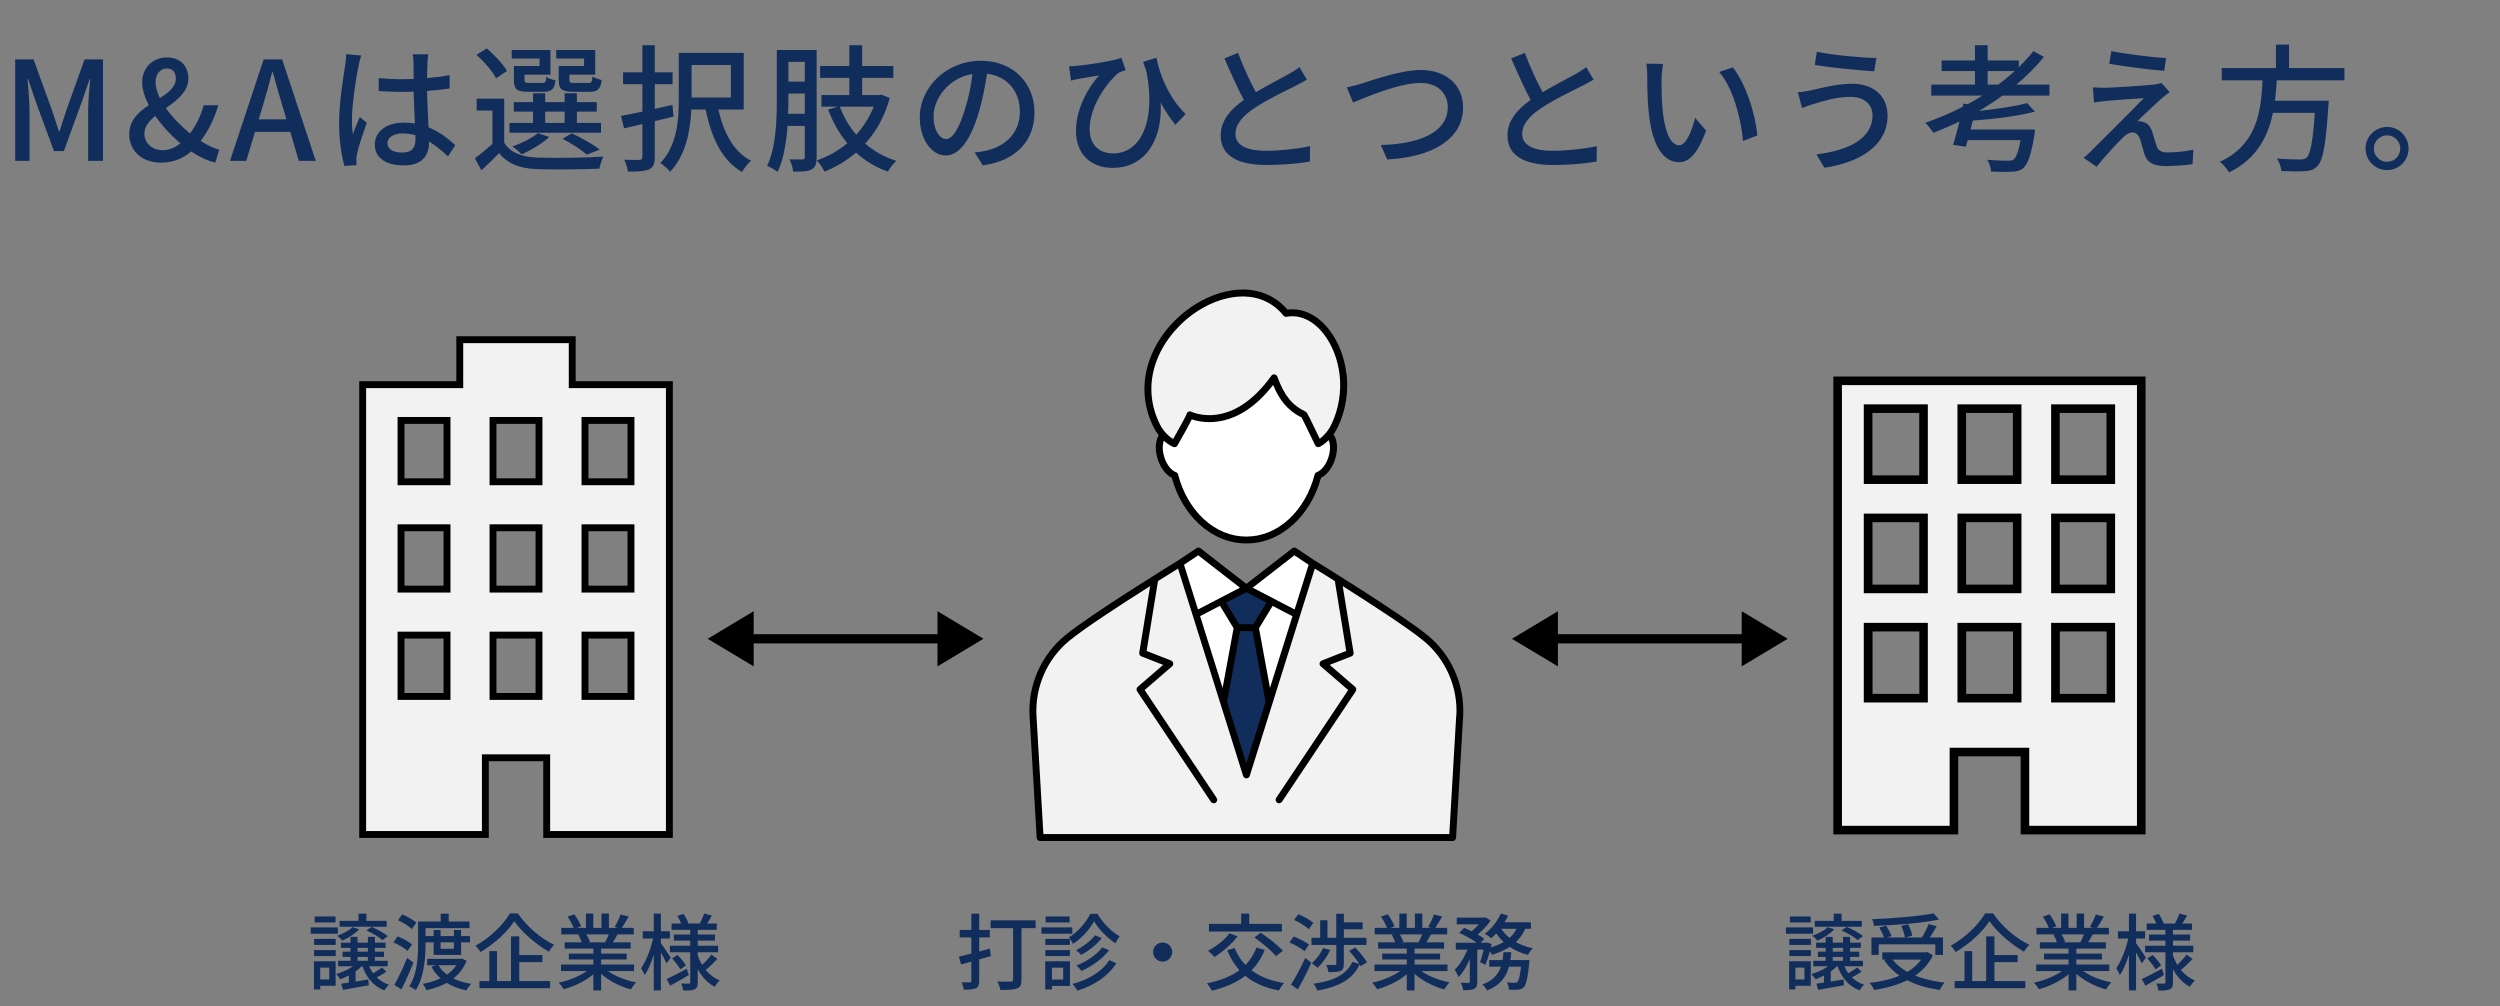
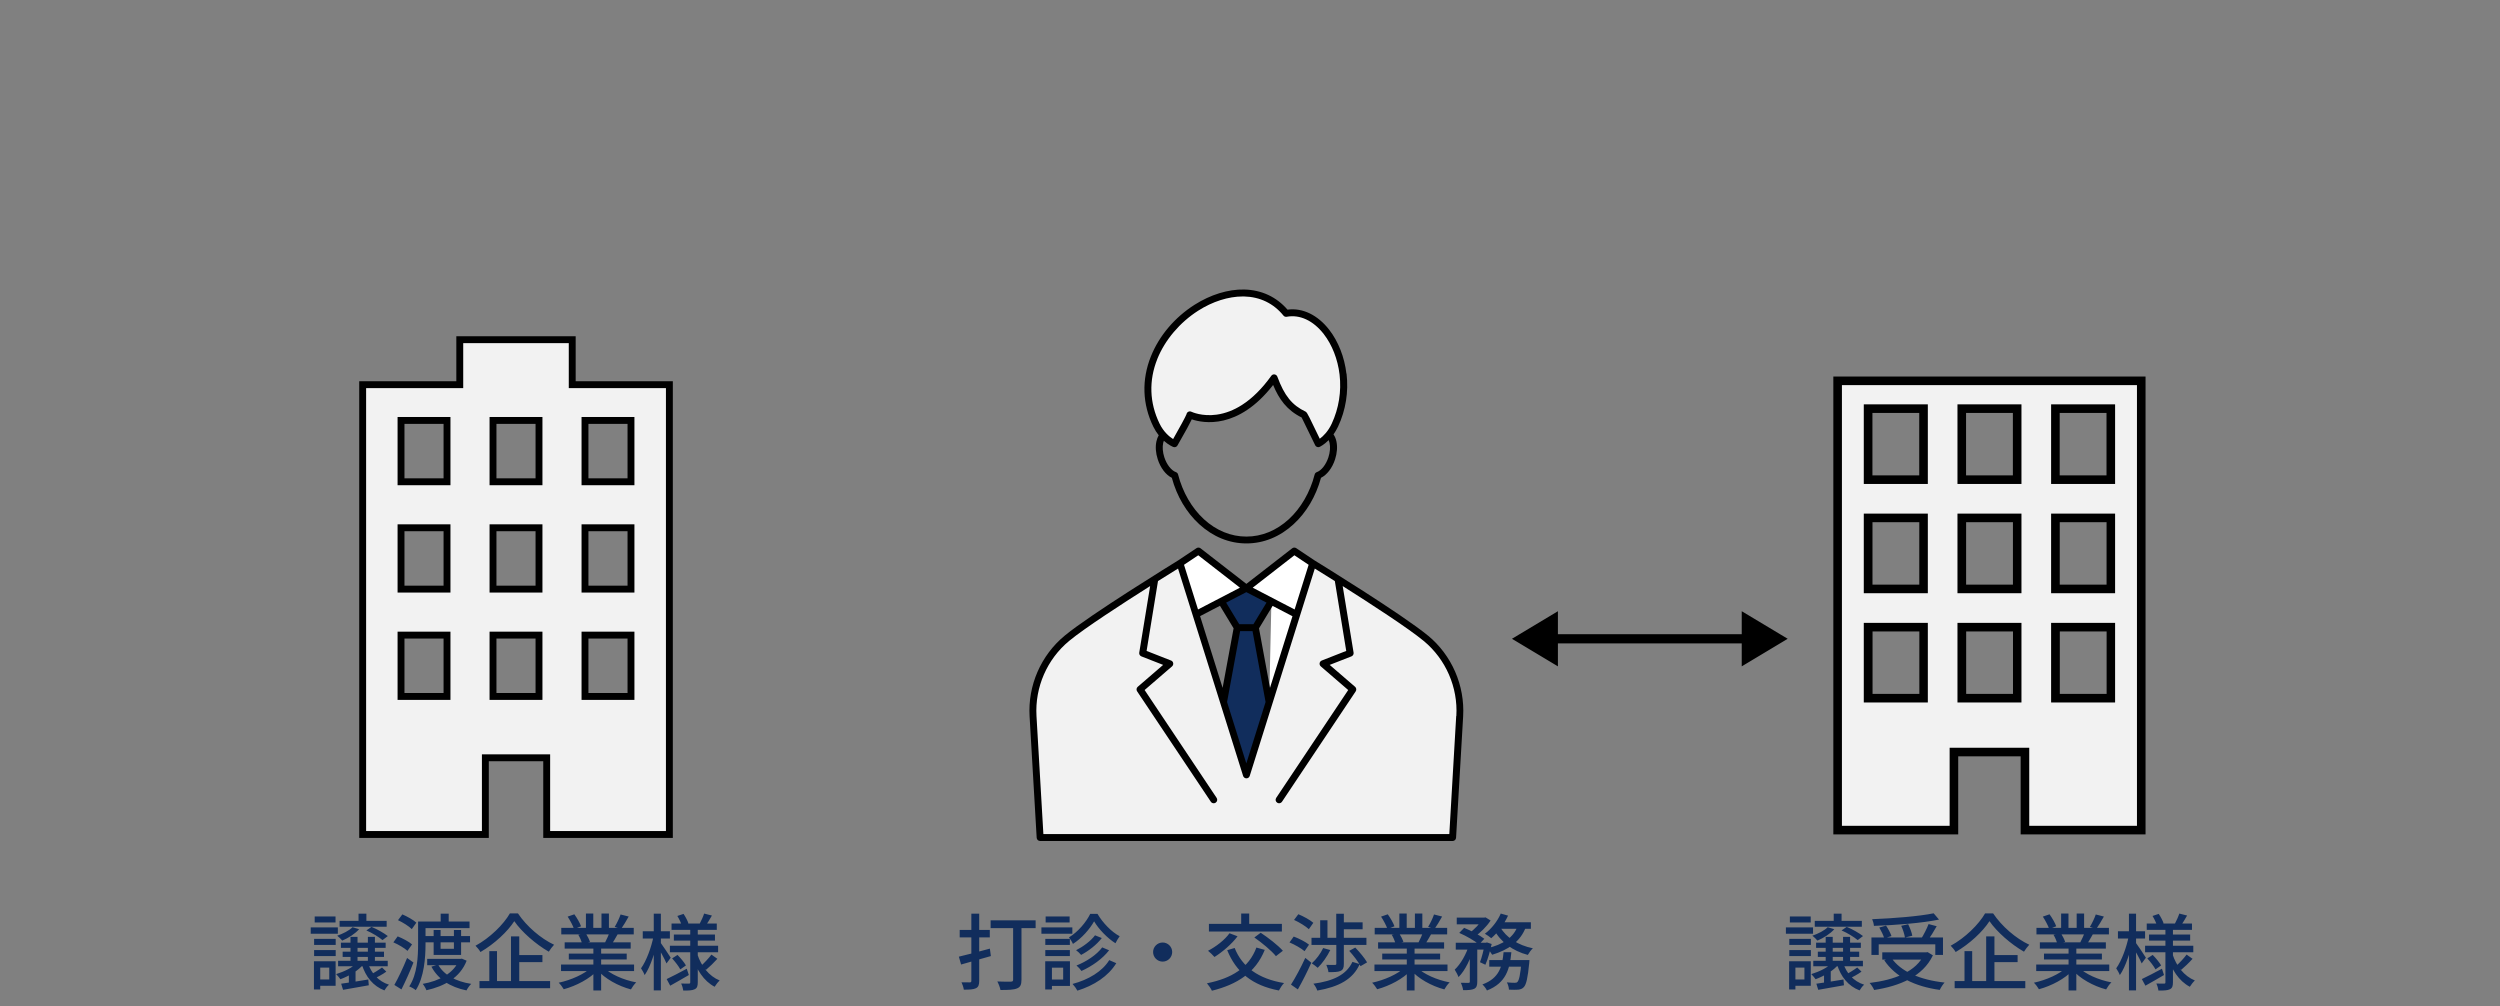
<svg xmlns="http://www.w3.org/2000/svg" width="544" height="219" viewBox="0 0 544 219" fill="none">
  <rect x="0" y="0" width="544" height="219" fill="#808080" stroke="none" />
  <path d="M394.894 200.374H405.136V201.652H394.894V200.374ZM395.182 205.126H404.92V206.26H395.182V205.126ZM395.56 207.088H404.56V208.222H395.56V207.088ZM394.57 209.068H405.37V210.256H394.57V209.068ZM399.016 198.808H400.726V201.076H399.016V198.808ZM397.27 203.866H398.8V209.752H397.27V203.866ZM401.05 203.866H402.58V209.752H401.05V203.866ZM398.8 209.356L400.132 209.77C399.016 211.21 396.946 212.38 395.074 213.082C394.876 212.794 394.426 212.236 394.138 211.966C395.938 211.408 397.846 210.508 398.8 209.356ZM397.702 201.76L399.142 202.192C398.278 203.182 396.802 204.118 395.47 204.676C395.254 204.388 394.696 203.848 394.372 203.614C395.65 203.164 396.982 202.498 397.702 201.76ZM401.068 209.554C401.77 211.768 403.354 213.55 405.64 214.27C405.298 214.558 404.866 215.116 404.65 215.512C402.184 214.576 400.564 212.542 399.736 209.86L401.068 209.554ZM404.128 210.526L405.064 211.426C404.218 212.056 403.102 212.632 402.256 213.01L401.464 212.164C402.274 211.768 403.462 211.03 404.128 210.526ZM395.236 214.054C396.766 213.856 398.98 213.496 401.14 213.136L401.248 214.396C399.286 214.756 397.234 215.116 395.65 215.386L395.236 214.054ZM400.726 202.462L401.842 201.688C403.084 202.192 404.578 203.056 405.388 203.686L404.236 204.568C403.462 203.902 401.95 202.984 400.726 202.462ZM389.35 204.298H394.048V205.612H389.35V204.298ZM389.476 199.42H394.012V200.734H389.476V199.42ZM389.35 206.728H394.048V208.042H389.35V206.728ZM388.612 201.796H394.516V203.182H388.612V201.796ZM390.142 209.176H394.03V214.504H390.142V213.136H392.644V210.544H390.142V209.176ZM389.314 209.176H390.682V215.314H389.314V209.176ZM396.91 211.588L397.684 210.814L398.368 211.03V214.378H396.91V211.588ZM407.224 203.992H422.794V207.79H421.12V205.486H408.808V207.79H407.224V203.992ZM409.582 207.232H419.392V208.816H409.582V207.232ZM420.76 198.736L421.93 200.104C418.114 200.878 412.498 201.31 407.764 201.472C407.746 201.04 407.548 200.392 407.386 200.014C412.084 199.834 417.574 199.384 420.76 198.736ZM408.934 201.832L410.41 201.418C410.878 202.12 411.382 203.056 411.58 203.686L410.014 204.172C409.834 203.542 409.366 202.57 408.934 201.832ZM413.704 201.454L415.216 201.112C415.612 201.904 416.008 202.948 416.116 203.614L414.514 204.01C414.424 203.344 414.082 202.264 413.704 201.454ZM419.662 201.076L421.426 201.544C420.796 202.678 420.004 203.938 419.41 204.748L418.024 204.316C418.582 203.434 419.284 202.066 419.662 201.076ZM418.78 207.232H419.14L419.446 207.178L420.598 207.88C418.402 212.506 413.38 214.558 407.818 215.422C407.638 214.99 407.17 214.252 406.828 213.892C412.282 213.226 417.016 211.444 418.78 207.52V207.232ZM411.508 208.348C413.542 211.408 417.79 213.226 423.136 213.802C422.776 214.198 422.308 214.918 422.092 215.404C416.638 214.648 412.444 212.578 410.014 208.96L411.508 208.348ZM432.91 200.446C431.452 202.714 428.59 205.396 425.548 207.16C425.332 206.764 424.846 206.152 424.468 205.792C427.6 204.1 430.57 201.166 431.956 198.754H433.702C435.61 201.598 438.688 204.226 441.568 205.576C441.154 206.008 440.74 206.584 440.416 207.088C437.608 205.486 434.512 202.786 432.91 200.446ZM433.036 207.826H439.03V209.356H433.036V207.826ZM425.332 213.478H440.704V215.026H425.332V213.478ZM432.19 203.758H433.99V214.288H432.19V203.758ZM427.474 206.962H429.148V214.252H427.474V206.962ZM443.08 209.878H458.974V211.3H443.08V209.878ZM443.134 201.904H458.902V203.326H443.134V201.904ZM443.872 205.054H458.236V206.422H443.872V205.054ZM444.772 207.502H457.372V208.78H444.772V207.502ZM450.118 205.72H451.81V215.53H450.118V205.72ZM448.498 198.79H450.1V202.588H448.498V198.79ZM451.882 198.79H453.502V202.498H451.882V198.79ZM449.704 210.49L451.054 211.102C449.362 212.974 446.392 214.522 443.674 215.26C443.44 214.846 442.936 214.18 442.576 213.838C445.258 213.262 448.192 211.966 449.704 210.49ZM452.242 210.436C453.736 211.966 456.67 213.244 459.442 213.766C459.046 214.126 458.542 214.828 458.29 215.296C455.5 214.558 452.602 212.956 450.91 210.994L452.242 210.436ZM456.04 198.988L457.804 199.438C457.264 200.428 456.634 201.436 456.148 202.138L454.762 201.688C455.212 200.95 455.77 199.798 456.04 198.988ZM453.646 202.822L455.428 203.254C454.96 204.082 454.492 204.892 454.114 205.468L452.674 205.054C453.016 204.406 453.448 203.47 453.646 202.822ZM444.52 199.456L445.978 198.952C446.554 199.744 447.184 200.842 447.436 201.562L445.906 202.138C445.672 201.418 445.06 200.284 444.52 199.456ZM446.842 203.416L448.48 203.128C448.84 203.686 449.218 204.442 449.38 204.964L447.67 205.288C447.526 204.784 447.184 203.974 446.842 203.416ZM467.128 200.968H476.974V202.336H467.128V200.968ZM467.632 203.362H476.578V204.676H467.632V203.362ZM466.768 205.792H477.262V207.214H466.768V205.792ZM474.22 198.79L475.912 199.222C475.444 200.032 474.958 200.86 474.58 201.4L473.248 201.004C473.59 200.374 474.022 199.42 474.22 198.79ZM468.388 199.312L469.738 198.862C470.17 199.492 470.62 200.356 470.8 200.914L469.378 201.436C469.216 200.878 468.802 199.978 468.388 199.312ZM475.804 207.718L477.1 208.636C476.326 209.5 475.372 210.418 474.634 211.03L473.536 210.184C474.238 209.554 475.246 208.492 475.804 207.718ZM467.254 208.546L468.424 207.79C469.108 208.474 469.9 209.428 470.26 210.076L469.036 210.94C468.694 210.274 467.92 209.284 467.254 208.546ZM466.066 213.046C467.182 212.524 468.838 211.66 470.44 210.796L470.89 212.164C469.522 212.974 468.028 213.82 466.84 214.486L466.066 213.046ZM471.196 201.904H472.834V213.73C472.834 214.576 472.69 215.008 472.168 215.26C471.646 215.53 470.8 215.548 469.684 215.548C469.63 215.116 469.432 214.432 469.216 214.018C469.936 214.036 470.674 214.036 470.908 214.036C471.142 214.036 471.196 213.946 471.196 213.73V201.904ZM472.744 207.646C473.572 210.202 475.246 212.398 477.604 213.352C477.244 213.676 476.758 214.288 476.506 214.72C474.13 213.478 472.492 210.94 471.61 207.916L472.744 207.646ZM460.864 202.642H466.768V204.226H460.864V202.642ZM463.258 198.808H464.806V215.512H463.258V198.808ZM463.222 203.668L464.212 203.992C463.672 206.854 462.556 210.364 461.278 212.182C461.116 211.732 460.738 211.084 460.486 210.706C461.656 209.104 462.754 206.098 463.222 203.668ZM464.716 205.09C465.112 205.594 466.624 207.88 466.948 208.402L466.03 209.644C465.634 208.672 464.446 206.566 463.978 205.792L464.716 205.09Z" fill="#112D5C" />
  <path d="M440.63 180.631V163.644H425.175V180.631H399.868V82.867H465.937V180.631H440.63ZM447.256 151.925H459.311V136.469H447.256V151.925ZM426.881 151.925H438.936V136.469H426.881V151.925ZM406.506 151.925H418.562V136.469H406.494V151.925H406.506ZM447.268 128.15H459.324V112.694H447.268V128.15ZM426.893 128.15H438.949V112.694H426.893V128.15ZM406.519 128.15H418.574V112.694H406.494V128.15H406.519ZM447.28 104.375H459.336V88.92H447.28V104.375ZM426.906 104.375H438.961V88.92H426.906V104.375ZM406.531 104.375H418.587V88.92H406.494V104.375H406.531Z" fill="#F2F2F2" />
  <path d="M465.002 83.802V179.697H441.564V162.71H424.24V179.697H400.802V83.802H465.002ZM446.321 105.31H460.245V87.986H446.321V105.31ZM425.946 105.31H439.87V87.986H425.946V105.31ZM405.572 105.31H419.495V87.986H405.559V105.31M446.321 129.084H460.245V111.761H446.321V129.084ZM425.946 129.084H439.87V111.761H425.946V129.084ZM405.572 129.084H419.495V111.761H405.559V129.084M446.321 152.859H460.245V135.536H446.321V152.859ZM425.946 152.859H439.87V135.536H425.946V152.859ZM405.572 152.859H419.495V135.536H405.559V152.859M466.87 81.934H398.934V181.565H426.108V164.578H439.695V181.565H466.87V81.934ZM448.189 103.442V89.854H458.376V103.442H448.189ZM427.814 103.442V89.854H438.002V103.442H427.814ZM407.44 103.442V89.854H417.627V103.442H407.427H407.44ZM448.202 127.216V113.629H458.389V127.216H448.202ZM427.827 127.216V113.629H438.014V127.216H427.827ZM407.452 127.216V113.629H417.639V127.216H407.427H407.452ZM448.214 150.991V137.404H458.401V150.991H448.214ZM427.839 150.991V137.404H438.027V150.991H427.839ZM407.465 150.991V137.404H417.652V150.991H407.427H407.465Z" fill="black" />
  <g clip-path="url(#clip0_535_1212)">
    <path d="M389 139L379 133V138H339V133L329 139L339 145V140H379V145L389 139Z" fill="black" />
  </g>
  <g clip-path="url(#clip1_535_1212)">
-     <path d="M269.24 136.568L265.76 130.828L260.25 133.698L266.24 152.798L269.24 136.568Z" fill="white" />
-     <path d="M282.17 133.698L276.66 130.828L273.18 136.568L276.17 152.798L282.17 133.698Z" fill="white" />
+     <path d="M282.17 133.698L276.66 130.828L276.17 152.798L282.17 133.698Z" fill="white" />
    <path d="M271.21 168.63L276.17 152.8L273.18 136.57H269.24L266.24 152.8L271.21 168.63Z" fill="#112D5C" />
    <path d="M271.21 128L265.76 130.83L269.24 136.57H273.18L276.66 130.83L271.21 128Z" fill="#112D5C" />
    <path d="M260.25 133.698L271.21 127.998L260.78 119.898L256.76 122.578L260.25 133.698Z" fill="white" />
    <path d="M285.66 122.578L281.64 119.898L271.21 127.998L282.17 133.698L285.66 122.578Z" fill="white" />
    <path d="M316.09 182.25L317.63 155.84C318.01 149.34 315.28 143.04 310.25 138.89C304.6 134.22 285.65 122.59 285.65 122.59L271.2 168.64L256.75 122.59C256.75 122.59 237.8 134.22 232.15 138.89C227.13 143.04 224.39 149.34 224.77 155.84L226.31 182.25H316.07H316.09Z" fill="#F2F2F2" />
    <path d="M310.73 138.31C305.12 133.68 286.97 122.51 286.06 121.95L282.06 119.28C281.79 119.1 281.44 119.11 281.18 119.31L271.21 127.05L261.24 119.31C260.98 119.11 260.63 119.1 260.36 119.28L256.36 121.95C255.44 122.52 237.29 133.68 231.69 138.31C226.5 142.59 223.64 149.16 224.04 155.88L225.58 182.29C225.6 182.69 225.93 183 226.33 183H316.09C316.49 183 316.82 182.69 316.84 182.29L318.38 155.88C318.77 149.15 315.91 142.58 310.73 138.3V138.31ZM284.76 122.9L281.71 132.62L272.59 127.88L281.66 120.83L284.76 122.9ZM271.2 128.85L275.59 131.13L272.75 135.82H269.65L266.81 131.13L271.2 128.85ZM265.47 131.83L268.43 136.72L266.04 149.68L261.14 134.07L265.46 131.82L265.47 131.83ZM269.85 137.33H272.55L275.39 152.76L271.2 166.12L267.01 152.76L269.85 137.33ZM276.35 149.69L273.96 136.73L276.92 131.84L281.24 134.09L276.34 149.7L276.35 149.69ZM269.81 127.88L260.69 132.62L257.64 122.9L260.74 120.83L269.81 127.88ZM316.87 155.8L315.37 181.5H227.04L225.54 155.8C225.18 149.55 227.83 143.45 232.64 139.47C236.01 136.68 244.27 131.33 250.27 127.53L247.9 142.01C247.84 142.36 248.04 142.7 248.37 142.83L253.1 144.68L247.57 149.45C247.28 149.7 247.22 150.12 247.44 150.44L263.48 174.46C263.63 174.68 263.86 174.79 264.11 174.79C264.25 174.79 264.4 174.75 264.53 174.66C264.88 174.43 264.97 173.96 264.74 173.62L249.07 150.15L255.04 145C255.24 144.83 255.33 144.56 255.29 144.3C255.25 144.04 255.07 143.82 254.82 143.73L249.5 141.64L251.98 126.44C253.9 125.24 255.45 124.27 256.34 123.72L270.5 168.84C270.6 169.15 270.89 169.37 271.22 169.37C271.55 169.37 271.84 169.16 271.94 168.84L286.1 123.72C286.99 124.27 288.55 125.24 290.46 126.44L292.94 141.64L287.62 143.73C287.37 143.83 287.2 144.04 287.15 144.3C287.11 144.56 287.2 144.82 287.4 145L293.37 150.15L277.7 173.62C277.47 173.97 277.56 174.43 277.91 174.66C278.04 174.75 278.18 174.79 278.33 174.79C278.57 174.79 278.81 174.67 278.96 174.46L295 150.44C295.21 150.12 295.15 149.7 294.87 149.45L289.34 144.68L294.07 142.83C294.4 142.7 294.6 142.36 294.54 142.01L292.17 127.53C298.17 131.33 306.43 136.68 309.8 139.47C314.61 143.45 317.27 149.55 316.9 155.8H316.87Z" fill="black" />
-     <path d="M289.18 94.569C288.01 96.019 286.86 96.539 286.86 96.539C286.86 96.539 283.82 90.279 283.8 90.269C280.36 88.629 278.68 86.139 277.24 82.219C268.19 94.869 258.95 90.289 258.92 90.269C258.9 90.739 255.56 96.539 255.56 96.539C255.56 96.539 254.35 96.069 253.1 94.699C252.19 95.649 251.96 97.659 252.64 99.729C253.25 101.609 254.44 103.009 255.62 103.429C257.72 111.589 263.9 117.509 271.21 117.509C278.52 117.509 284.7 111.599 286.8 103.429C287.98 103.009 289.17 101.609 289.78 99.729C290.49 97.559 290.2 95.459 289.18 94.569Z" fill="white" />
    <path d="M290.46 92.511C296.06 80.521 288.48 66.551 279.86 68.181C269.12 54.911 242.56 73.901 251.64 92.511C253.15 95.601 255.57 96.531 255.57 96.531C255.57 96.531 258.9 90.731 258.93 90.261C258.96 90.281 268.19 94.861 277.25 82.211C278.69 86.131 280.37 88.631 283.81 90.261C283.84 90.271 286.87 96.531 286.87 96.531C286.87 96.531 289.04 95.561 290.46 92.511Z" fill="#F2F2F2" />
    <path d="M292.98 81.31C292.56 77.72 291.23 74.33 289.24 71.76C286.72 68.52 283.43 66.94 280.16 67.38C277.76 64.6 274.52 63.09 270.75 63C267.26 62.92 263.41 64.11 259.92 66.33C255.6 69.08 252.24 73.06 250.44 77.54C248.39 82.65 248.57 87.94 250.96 92.84C251.32 93.57 251.72 94.2 252.14 94.72C251.92 95.09 251.75 95.53 251.64 96.03C251.38 97.2 251.48 98.59 251.93 99.96C252.54 101.84 253.69 103.34 254.99 103.97C256.09 108.01 258.15 111.5 260.96 114.07C263.94 116.8 267.48 118.25 271.22 118.25C274.96 118.25 278.5 116.81 281.48 114.07C284.28 111.5 286.34 108.01 287.45 103.97C288.75 103.33 289.9 101.84 290.51 99.96C290.95 98.6 291.06 97.2 290.8 96.03C290.67 95.44 290.46 94.94 290.17 94.53C290.51 94.04 290.85 93.48 291.16 92.83C292.84 89.25 293.47 85.26 293.01 81.3L292.98 81.31ZM251.83 78.11C253.49 73.98 256.73 70.16 260.72 67.61C263.87 65.6 267.3 64.51 270.42 64.51C270.52 64.51 270.61 64.51 270.71 64.51C274.17 64.59 277.13 66.02 279.27 68.66C279.44 68.88 279.72 68.98 279.99 68.93C282.84 68.39 285.77 69.76 288.05 72.69C289.87 75.04 291.09 78.16 291.49 81.49C291.92 85.17 291.33 88.87 289.78 92.2C289.01 93.85 287.94 94.92 287.18 95.47C286.89 94.87 286.45 93.97 286.02 93.08C285.64 92.3 285.26 91.51 284.97 90.92C284.57 90.106 284.29 89.663 284.13 89.59C281.15 88.18 279.48 86.11 277.95 81.96C277.85 81.7 277.62 81.51 277.34 81.47C277.06 81.43 276.79 81.55 276.63 81.78C274.65 84.55 272.5 86.68 270.25 88.12C268.47 89.26 266.62 89.97 264.74 90.23C261.54 90.67 259.35 89.64 259.26 89.6C259.04 89.49 258.79 89.49 258.57 89.6C258.36 89.71 258.22 89.91 258.18 90.14C258.02 90.61 256.64 93.13 255.27 95.54C254.42 95.02 253.17 93.93 252.32 92.18C250.12 87.67 249.95 82.8 251.84 78.1L251.83 78.11ZM289.31 96.37C289.51 97.27 289.42 98.41 289.06 99.51C288.55 101.09 287.54 102.38 286.55 102.73C286.31 102.81 286.13 103.01 286.07 103.25C285.08 107.11 283.08 110.56 280.45 112.98C277.76 115.45 274.56 116.76 271.21 116.76C267.86 116.76 264.66 115.45 261.97 112.98C259.34 110.56 257.34 107.11 256.35 103.25C256.29 103.01 256.11 102.81 255.87 102.73C254.88 102.38 253.87 101.09 253.36 99.51C253 98.42 252.91 97.27 253.11 96.37C253.15 96.2 253.19 96.05 253.25 95.91C254.32 96.87 255.23 97.23 255.3 97.26C255.65 97.39 256.04 97.26 256.22 96.93C258.08 93.69 258.94 92.08 259.33 91.25C261.78 92.08 269.42 93.57 277.03 83.77C278.31 86.84 279.99 89.24 283.24 90.85C283.65 91.67 285.16 94.77 286.18 96.88C286.31 97.15 286.58 97.3 286.86 97.3C286.96 97.3 287.07 97.28 287.17 97.23C287.23 97.2 288.1 96.8 289.12 95.77C289.2 95.95 289.26 96.14 289.31 96.36V96.37Z" fill="black" />
  </g>
  <g clip-path="url(#clip2_535_1212)">
-     <path d="M214 139L204 133V138H164V133L154 139L164 145V140H204V145L214 139Z" fill="black" />
-   </g>
+     </g>
  <path d="M73.894 200.374H84.136V201.652H73.894V200.374ZM74.182 205.126H83.92V206.26H74.182V205.126ZM74.56 207.088H83.56V208.222H74.56V207.088ZM73.57 209.068H84.37V210.256H73.57V209.068ZM78.016 198.808H79.726V201.076H78.016V198.808ZM76.27 203.866H77.8V209.752H76.27V203.866ZM80.05 203.866H81.58V209.752H80.05V203.866ZM77.8 209.356L79.132 209.77C78.016 211.21 75.946 212.38 74.074 213.082C73.876 212.794 73.426 212.236 73.138 211.966C74.938 211.408 76.846 210.508 77.8 209.356ZM76.702 201.76L78.142 202.192C77.278 203.182 75.802 204.118 74.47 204.676C74.254 204.388 73.696 203.848 73.372 203.614C74.65 203.164 75.982 202.498 76.702 201.76ZM80.068 209.554C80.77 211.768 82.354 213.55 84.64 214.27C84.298 214.558 83.866 215.116 83.65 215.512C81.184 214.576 79.564 212.542 78.736 209.86L80.068 209.554ZM83.128 210.526L84.064 211.426C83.218 212.056 82.102 212.632 81.256 213.01L80.464 212.164C81.274 211.768 82.462 211.03 83.128 210.526ZM74.236 214.054C75.766 213.856 77.98 213.496 80.14 213.136L80.248 214.396C78.286 214.756 76.234 215.116 74.65 215.386L74.236 214.054ZM79.726 202.462L80.842 201.688C82.084 202.192 83.578 203.056 84.388 203.686L83.236 204.568C82.462 203.902 80.95 202.984 79.726 202.462ZM68.35 204.298H73.048V205.612H68.35V204.298ZM68.476 199.42H73.012V200.734H68.476V199.42ZM68.35 206.728H73.048V208.042H68.35V206.728ZM67.612 201.796H73.516V203.182H67.612V201.796ZM69.142 209.176H73.03V214.504H69.142V213.136H71.644V210.544H69.142V209.176ZM68.314 209.176H69.682V215.314H68.314V209.176ZM75.91 211.588L76.684 210.814L77.368 211.03V214.378H75.91V211.588ZM91.75 200.518H102.172V201.958H91.75V200.518ZM92.236 203.686H102.28V205.054H92.236V203.686ZM92.956 208.654H100.408V210.022H92.956V208.654ZM90.976 200.518H92.596V205.396C92.596 208.348 92.308 212.632 90.472 215.458C90.166 215.188 89.464 214.792 89.05 214.648C90.814 211.966 90.976 208.132 90.976 205.396V200.518ZM95.89 198.808H97.636V201.454H95.89V198.808ZM94.36 202.372H95.872V206.458H98.77V202.372H100.336V207.79H94.36V202.372ZM99.904 208.654H100.21L100.498 208.6L101.542 209.05C100.102 212.758 96.682 214.612 92.794 215.476C92.65 215.08 92.272 214.432 91.984 214.09C95.53 213.478 98.752 211.804 99.904 208.888V208.654ZM95.332 209.896C96.538 212.11 99.148 213.568 102.532 214.09C102.172 214.432 101.722 215.08 101.506 215.512C97.942 214.792 95.314 213.064 93.874 210.346L95.332 209.896ZM86.602 200.23L87.556 198.97C88.6 199.42 89.95 200.176 90.598 200.77L89.608 202.174C88.978 201.544 87.664 200.716 86.602 200.23ZM85.594 205.054L86.53 203.758C87.61 204.172 88.978 204.91 89.662 205.504L88.672 206.908C88.024 206.314 86.692 205.522 85.594 205.054ZM85.81 214.324C86.62 212.902 87.736 210.562 88.582 208.456L89.968 209.446C89.212 211.372 88.222 213.568 87.358 215.296L85.81 214.324ZM111.91 200.446C110.452 202.714 107.59 205.396 104.548 207.16C104.332 206.764 103.846 206.152 103.468 205.792C106.6 204.1 109.57 201.166 110.956 198.754H112.702C114.61 201.598 117.688 204.226 120.568 205.576C120.154 206.008 119.74 206.584 119.416 207.088C116.608 205.486 113.512 202.786 111.91 200.446ZM112.036 207.826H118.03V209.356H112.036V207.826ZM104.332 213.478H119.704V215.026H104.332V213.478ZM111.19 203.758H112.99V214.288H111.19V203.758ZM106.474 206.962H108.148V214.252H106.474V206.962ZM122.08 209.878H137.974V211.3H122.08V209.878ZM122.134 201.904H137.902V203.326H122.134V201.904ZM122.872 205.054H137.236V206.422H122.872V205.054ZM123.772 207.502H136.372V208.78H123.772V207.502ZM129.118 205.72H130.81V215.53H129.118V205.72ZM127.498 198.79H129.1V202.588H127.498V198.79ZM130.882 198.79H132.502V202.498H130.882V198.79ZM128.704 210.49L130.054 211.102C128.362 212.974 125.392 214.522 122.674 215.26C122.44 214.846 121.936 214.18 121.576 213.838C124.258 213.262 127.192 211.966 128.704 210.49ZM131.242 210.436C132.736 211.966 135.67 213.244 138.442 213.766C138.046 214.126 137.542 214.828 137.29 215.296C134.5 214.558 131.602 212.956 129.91 210.994L131.242 210.436ZM135.04 198.988L136.804 199.438C136.264 200.428 135.634 201.436 135.148 202.138L133.762 201.688C134.212 200.95 134.77 199.798 135.04 198.988ZM132.646 202.822L134.428 203.254C133.96 204.082 133.492 204.892 133.114 205.468L131.674 205.054C132.016 204.406 132.448 203.47 132.646 202.822ZM123.52 199.456L124.978 198.952C125.554 199.744 126.184 200.842 126.436 201.562L124.906 202.138C124.672 201.418 124.06 200.284 123.52 199.456ZM125.842 203.416L127.48 203.128C127.84 203.686 128.218 204.442 128.38 204.964L126.67 205.288C126.526 204.784 126.184 203.974 125.842 203.416ZM146.128 200.968H155.974V202.336H146.128V200.968ZM146.632 203.362H155.578V204.676H146.632V203.362ZM145.768 205.792H156.262V207.214H145.768V205.792ZM153.22 198.79L154.912 199.222C154.444 200.032 153.958 200.86 153.58 201.4L152.248 201.004C152.59 200.374 153.022 199.42 153.22 198.79ZM147.388 199.312L148.738 198.862C149.17 199.492 149.62 200.356 149.8 200.914L148.378 201.436C148.216 200.878 147.802 199.978 147.388 199.312ZM154.804 207.718L156.1 208.636C155.326 209.5 154.372 210.418 153.634 211.03L152.536 210.184C153.238 209.554 154.246 208.492 154.804 207.718ZM146.254 208.546L147.424 207.79C148.108 208.474 148.9 209.428 149.26 210.076L148.036 210.94C147.694 210.274 146.92 209.284 146.254 208.546ZM145.066 213.046C146.182 212.524 147.838 211.66 149.44 210.796L149.89 212.164C148.522 212.974 147.028 213.82 145.84 214.486L145.066 213.046ZM150.196 201.904H151.834V213.73C151.834 214.576 151.69 215.008 151.168 215.26C150.646 215.53 149.8 215.548 148.684 215.548C148.63 215.116 148.432 214.432 148.216 214.018C148.936 214.036 149.674 214.036 149.908 214.036C150.142 214.036 150.196 213.946 150.196 213.73V201.904ZM151.744 207.646C152.572 210.202 154.246 212.398 156.604 213.352C156.244 213.676 155.758 214.288 155.506 214.72C153.13 213.478 151.492 210.94 150.61 207.916L151.744 207.646ZM139.864 202.642H145.768V204.226H139.864V202.642ZM142.258 198.808H143.806V215.512H142.258V198.808ZM142.222 203.668L143.212 203.992C142.672 206.854 141.556 210.364 140.278 212.182C140.116 211.732 139.738 211.084 139.486 210.706C140.656 209.104 141.754 206.098 142.222 203.668ZM143.716 205.09C144.112 205.594 145.624 207.88 145.948 208.402L145.03 209.644C144.634 208.672 143.446 206.566 142.978 205.792L143.716 205.09Z" fill="#112D5C" />
  <g clip-path="url(#clip3_535_1212)">
    <path d="M124.516 83.706V73.918H100.047V83.706H78.918V181.583H105.614V164.895H118.962V181.583H145.658V83.706H124.529H124.516ZM97.27 151.547H87.262V138.199H97.27V151.547ZM97.27 128.191H87.262V114.843H97.27V128.191ZM97.27 104.835H87.262V91.487H97.27V104.835ZM117.286 151.547H107.278V138.199H117.286V151.547ZM117.286 128.191H107.278V114.843H117.286V128.191ZM117.286 104.835H107.278V91.487H117.286V104.835ZM137.302 151.547H127.294V138.199H137.302V151.547ZM137.302 128.191H127.294V114.843H137.302V128.191ZM137.302 104.835H127.294V91.487H137.302V104.835Z" fill="#F2F2F2" stroke="black" stroke-width="1.5" stroke-miterlimit="10" />
  </g>
  <path d="M208.648 208.168C210.376 207.772 212.968 207.088 215.398 206.422L215.614 208.042C213.364 208.69 210.97 209.374 209.134 209.878L208.648 208.168ZM208.828 202.354H215.38V203.974H208.828V202.354ZM211.366 198.808H213.076V213.424C213.076 214.324 212.896 214.774 212.356 215.044C211.798 215.314 211.006 215.35 209.728 215.35C209.674 214.9 209.44 214.198 209.224 213.748C209.998 213.766 210.79 213.766 211.024 213.766C211.276 213.766 211.366 213.676 211.366 213.424V198.808ZM215.56 200.266H225.352V201.958H215.56V200.266ZM220.456 200.878H222.274V213.172C222.274 214.252 222.04 214.792 221.302 215.08C220.564 215.386 219.412 215.422 217.702 215.422C217.612 214.9 217.288 214.054 217.018 213.568C218.26 213.622 219.574 213.622 219.97 213.604C220.33 213.604 220.456 213.496 220.456 213.154V200.878ZM238.078 200.482C237.142 202.156 235.396 204.172 233.47 205.396C233.29 204.964 232.894 204.334 232.606 203.974C234.532 202.822 236.35 200.68 237.232 198.862H238.816C239.986 200.842 241.858 202.786 243.64 203.722C243.334 204.136 242.956 204.766 242.722 205.252C240.958 204.136 239.086 202.192 238.078 200.482ZM238.276 203.524L239.752 204.118C238.636 205.576 236.89 206.926 235.252 207.79C234.982 207.466 234.532 207.034 234.154 206.764C235.63 206.026 237.358 204.766 238.276 203.524ZM239.842 206.152L241.336 206.782C239.896 208.654 237.61 210.256 235.324 211.282C235.072 210.904 234.64 210.418 234.244 210.094C236.35 209.266 238.654 207.772 239.842 206.152ZM241.372 208.924L242.902 209.59C241.156 212.434 238.078 214.432 234.442 215.566C234.208 215.116 233.776 214.522 233.38 214.108C236.836 213.19 239.842 211.408 241.372 208.924ZM227.458 204.298H232.804V205.612H227.458V204.298ZM227.53 199.42H232.75V200.734H227.53V199.42ZM227.458 206.728H232.804V208.042H227.458V206.728ZM226.612 201.796H233.344V203.182H226.612V201.796ZM228.214 209.176H232.822V214.54H228.214V213.154H231.346V210.562H228.214V209.176ZM227.44 209.176H228.898V215.314H227.44V209.176ZM253 205.09C254.134 205.09 255.07 206.026 255.07 207.16C255.07 208.312 254.134 209.248 253 209.248C251.848 209.248 250.912 208.312 250.912 207.16C250.912 206.026 251.848 205.09 253 205.09ZM273.394 206.188L275.212 206.692C273.196 211.678 269.2 214.216 263.71 215.584C263.53 215.152 262.972 214.36 262.63 213.964C268.012 212.884 271.756 210.598 273.394 206.188ZM267.544 203.074L269.29 203.74C268.012 205.45 265.996 207.16 264.268 208.24C263.962 207.88 263.278 207.214 262.864 206.89C264.61 205.99 266.482 204.55 267.544 203.074ZM268.66 206.278C270.298 210.418 273.862 213.01 279.406 213.91C279.028 214.288 278.524 215.062 278.29 215.53C272.494 214.432 269.002 211.57 267.04 206.764L268.66 206.278ZM263.062 201.04H278.938V202.696H263.062V201.04ZM270.082 198.79H271.828V202.12H270.082V198.79ZM272.944 203.992L274.33 202.966C275.986 204.064 278.11 205.702 279.154 206.89L277.642 208.06C276.706 206.89 274.618 205.162 272.944 203.992ZM285.382 204.064H297.334V205.612H285.382V204.064ZM291.664 200.698H296.506V202.21H291.664V200.698ZM290.764 198.826H292.42V204.928H290.764V198.826ZM287.272 200.248H288.856V204.892H287.272V200.248ZM293.59 206.908L294.904 206.188C295.84 207.16 296.974 208.51 297.478 209.41L296.056 210.238C295.606 209.338 294.526 207.934 293.59 206.908ZM287.92 206.296L289.468 206.728C288.784 208.15 287.722 209.644 286.732 210.598C286.444 210.328 285.814 209.86 285.436 209.626C286.408 208.78 287.344 207.52 287.92 206.296ZM294.292 209.302L295.876 209.788C294.4 213.118 291.304 214.738 286.642 215.548C286.498 215.08 286.138 214.45 285.796 214.054C290.08 213.478 292.978 212.128 294.292 209.302ZM290.782 205.486H292.42V209.752C292.42 210.562 292.276 211.012 291.682 211.282C291.124 211.534 290.278 211.534 289.072 211.534C289.018 211.048 288.802 210.418 288.604 209.95C289.432 209.986 290.224 209.968 290.476 209.968C290.71 209.95 290.782 209.914 290.782 209.716V205.486ZM281.584 200.176L282.52 198.934C283.654 199.402 285.076 200.176 285.778 200.806L284.806 202.192C284.122 201.544 282.736 200.698 281.584 200.176ZM280.594 205.072L281.512 203.794C282.646 204.208 284.122 204.964 284.842 205.558L283.87 206.98C283.186 206.368 281.746 205.558 280.594 205.072ZM280.918 214.252C281.818 212.866 283.078 210.526 284.032 208.438L285.346 209.482C284.482 211.408 283.384 213.604 282.412 215.296L280.918 214.252ZM299.08 209.878H314.974V211.3H299.08V209.878ZM299.134 201.904H314.902V203.326H299.134V201.904ZM299.872 205.054H314.236V206.422H299.872V205.054ZM300.772 207.502H313.372V208.78H300.772V207.502ZM306.118 205.72H307.81V215.53H306.118V205.72ZM304.498 198.79H306.1V202.588H304.498V198.79ZM307.882 198.79H309.502V202.498H307.882V198.79ZM305.704 210.49L307.054 211.102C305.362 212.974 302.392 214.522 299.674 215.26C299.44 214.846 298.936 214.18 298.576 213.838C301.258 213.262 304.192 211.966 305.704 210.49ZM308.242 210.436C309.736 211.966 312.67 213.244 315.442 213.766C315.046 214.126 314.542 214.828 314.29 215.296C311.5 214.558 308.602 212.956 306.91 210.994L308.242 210.436ZM312.04 198.988L313.804 199.438C313.264 200.428 312.634 201.436 312.148 202.138L310.762 201.688C311.212 200.95 311.77 199.798 312.04 198.988ZM309.646 202.822L311.428 203.254C310.96 204.082 310.492 204.892 310.114 205.468L308.674 205.054C309.016 204.406 309.448 203.47 309.646 202.822ZM300.52 199.456L301.978 198.952C302.554 199.744 303.184 200.842 303.436 201.562L301.906 202.138C301.672 201.418 301.06 200.284 300.52 199.456ZM302.842 203.416L304.48 203.128C304.84 203.686 305.218 204.442 305.38 204.964L303.67 205.288C303.526 204.784 303.184 203.974 302.842 203.416ZM316.99 199.672H323.02V201.13H316.99V199.672ZM324.064 208.906H331.642V210.346H324.064V208.906ZM316.774 205.144H323.506V206.638H316.774V205.144ZM319.834 205.756H321.454V213.622C321.454 214.432 321.31 214.9 320.77 215.17C320.248 215.422 319.492 215.458 318.376 215.458C318.322 215.008 318.106 214.306 317.872 213.856C318.61 213.874 319.33 213.874 319.564 213.874C319.762 213.856 319.834 213.802 319.834 213.604V205.756ZM331.084 208.906H332.812C332.812 208.906 332.794 209.356 332.758 209.59C332.434 212.866 332.11 214.234 331.588 214.792C331.246 215.17 330.886 215.278 330.382 215.35C329.95 215.386 329.176 215.386 328.348 215.35C328.33 214.882 328.15 214.216 327.898 213.766C328.618 213.838 329.302 213.856 329.59 213.856C329.86 213.856 330.022 213.838 330.184 213.676C330.544 213.334 330.832 212.128 331.084 209.14V208.906ZM327.178 207.196H328.87C328.546 210.85 327.718 213.91 323.56 215.53C323.38 215.134 322.93 214.522 322.57 214.216C326.314 212.848 326.89 210.238 327.178 207.196ZM317.53 203.002L318.592 201.904C320.086 202.498 321.994 203.506 322.984 204.28L321.832 205.522C320.932 204.73 319.042 203.65 317.53 203.002ZM323.092 205.144H323.308L323.56 205.072L324.586 205.414C324.244 206.98 323.74 208.762 323.218 209.932L322.048 209.374C322.444 208.366 322.84 206.728 323.092 205.414V205.144ZM330.292 201.364L332.056 201.652C330.85 204.946 328.15 206.71 324.694 207.754C324.496 207.376 323.974 206.674 323.632 206.332C326.926 205.576 329.392 204.064 330.292 201.364ZM326.566 198.79L328.15 199.24C327.286 201.166 325.864 203.002 324.496 204.154C324.19 203.884 323.506 203.398 323.11 203.182C324.514 202.138 325.828 200.5 326.566 198.79ZM326.476 201.778C327.754 204.028 330.364 205.702 333.55 206.35C333.172 206.692 332.686 207.358 332.452 207.79C329.158 206.926 326.53 204.982 325.072 202.246L326.476 201.778ZM319.654 205.648L320.77 206.062C320.086 208.456 318.826 211.21 317.368 212.614C317.206 212.128 316.81 211.426 316.54 210.994C317.836 209.806 319.078 207.592 319.654 205.648ZM326.314 200.68H333.118V202.102H325.612L326.314 200.68ZM322.624 199.672H322.984L323.254 199.618L324.352 200.302C323.542 201.58 322.12 202.984 320.86 203.848C320.554 203.578 320.068 203.218 319.726 203.02C320.86 202.246 322.066 200.914 322.624 199.978V199.672Z" fill="#112D5C" />
-   <path d="M3.306 35V12.92H7.296L11.346 24.08C11.856 25.55 12.306 27.05 12.816 28.55H12.966C13.476 27.05 13.896 25.55 14.406 24.08L18.396 12.92H22.416V35H19.176V24.08C19.176 22.1 19.446 19.25 19.626 17.24H19.506L17.736 22.34L13.896 32.87H11.736L7.866 22.34L6.126 17.24H6.006C6.156 19.25 6.426 22.1 6.426 24.08V35H3.306ZM31.419 29.03C31.419 31.22 33.159 32.69 35.439 32.69C36.759 32.69 38.079 32.12 39.249 31.19C37.209 29.45 35.259 27.38 33.789 25.22C32.439 26.36 31.419 27.53 31.419 29.03ZM33.849 17.87C33.849 18.95 34.209 20.15 34.779 21.35C36.699 20.12 38.259 18.92 38.259 17.09C38.259 15.89 37.689 14.9 36.339 14.9C34.869 14.9 33.849 16.13 33.849 17.87ZM47.709 32.57L46.839 35.39C45.219 35 43.389 34.16 41.589 32.96C39.849 34.46 37.689 35.39 35.019 35.39C30.789 35.39 28.119 32.72 28.119 29.24C28.119 26.21 30.129 24.38 32.379 22.88C31.479 21.14 30.939 19.43 30.939 17.9C30.939 14.9 33.069 12.5 36.309 12.5C39.219 12.5 40.989 14.36 40.989 17.06C40.989 19.97 38.529 21.8 36.099 23.54C37.509 25.52 39.399 27.47 41.349 29.03C42.639 27.35 43.659 25.28 44.319 22.91H47.499C46.659 25.76 45.399 28.4 43.659 30.68C45.129 31.61 46.539 32.27 47.709 32.57ZM56.291 25.97H62.321L61.451 23C60.701 20.6 60.041 18.14 59.351 15.65H59.231C58.601 18.17 57.911 20.6 57.191 23L56.291 25.97ZM65.021 35L63.161 28.7H55.481L53.591 35H50.051L57.371 12.92H61.391L68.711 35H65.021ZM75.343 11.78L78.613 12.08C78.403 12.59 78.133 13.82 78.013 14.36C77.473 16.76 76.573 22.94 76.573 26.12C76.573 27.17 76.633 28.16 76.783 29.24C77.203 28.01 77.833 26.57 78.283 25.49L79.813 26.69C79.033 28.91 78.013 31.94 77.683 33.47C77.593 33.86 77.533 34.46 77.533 34.82C77.563 35.12 77.563 35.57 77.593 35.93L74.953 36.11C74.353 34.04 73.783 30.71 73.783 26.69C73.783 22.25 74.743 16.61 75.103 14.24C75.193 13.49 75.313 12.56 75.343 11.78ZM90.403 30.23V29.42C89.503 29.18 88.603 29.03 87.643 29.03C85.663 29.03 84.313 29.9 84.313 31.13C84.313 32.51 85.633 33.2 87.523 33.2C89.713 33.2 90.403 32.09 90.403 30.23ZM99.073 31.58L97.483 34.04C96.103 32.75 94.753 31.64 93.373 30.8V30.89C93.373 33.65 92.053 35.99 87.913 35.99C83.893 35.99 81.553 34.31 81.553 31.46C81.553 28.73 83.923 26.69 87.883 26.69C88.723 26.69 89.533 26.75 90.283 26.87C90.193 24.8 90.073 22.25 90.013 19.94C89.173 19.97 88.333 20 87.493 20C85.783 20 84.163 19.91 82.423 19.82L82.393 17C84.103 17.15 85.753 17.24 87.523 17.24C88.363 17.24 89.173 17.21 90.013 17.18C90.013 15.71 89.983 14.45 89.983 13.7C89.983 13.19 89.923 12.38 89.803 11.81H93.193C93.103 12.41 93.043 13.04 93.013 13.64C92.983 14.39 92.953 15.65 92.923 17C94.663 16.85 96.313 16.64 97.843 16.34V19.25C96.313 19.49 94.633 19.67 92.923 19.79C92.983 22.76 93.163 25.43 93.253 27.71C95.713 28.7 97.573 30.23 99.073 31.58ZM127.093 14.36V12.74H121.033V10.88H129.523V16.25H123.913V17.36C123.913 17.96 124.063 18.05 124.993 18.05H128.023C128.683 18.05 128.833 17.87 128.923 16.64C129.403 16.97 130.273 17.27 130.933 17.42C130.693 19.43 130.003 19.97 128.323 19.97H124.663C122.263 19.97 121.573 19.43 121.573 17.36V14.36H127.093ZM117.403 14.36V12.74H111.343V10.88H119.773V16.25H114.133V17.36C114.133 17.96 114.283 18.05 115.153 18.05H118.003C118.663 18.05 118.783 17.9 118.873 16.73C119.323 17.06 120.223 17.36 120.883 17.48C120.643 19.43 119.983 19.97 118.303 19.97H114.883C112.453 19.97 111.823 19.43 111.823 17.39V14.36H117.403ZM118.633 24.29V26.75H122.863V24.29H118.633ZM130.783 26.75V28.88H110.863V26.75H115.993V24.29H111.793V22.22H115.993V20.3H118.633V22.22H122.863V20.3H125.533V22.22H129.853V24.29H125.533V26.75H130.783ZM130.513 32.54L127.693 33.65C126.523 32.6 124.393 31.22 122.413 30.2L124.393 29C126.583 30.02 129.073 31.43 130.513 32.54ZM117.043 28.97L119.503 29.81C117.973 31.28 115.513 32.69 113.533 33.59C113.083 33.11 112.093 32.27 111.493 31.88C113.563 31.13 115.723 30.08 117.043 28.97ZM110.323 15.44L107.953 17.03C107.203 15.56 105.373 13.43 103.693 11.93L105.913 10.52C107.593 11.96 109.483 13.97 110.323 15.44ZM109.723 21.47V31.07C111.043 33.2 113.503 34.16 116.803 34.28C120.283 34.43 127.423 34.34 131.263 34.07C130.993 34.7 130.573 35.9 130.423 36.71C126.883 36.86 120.373 36.92 116.833 36.8C113.053 36.65 110.443 35.63 108.613 33.32C107.413 34.55 106.153 35.78 104.743 37.07L103.333 34.43C104.503 33.59 105.883 32.45 107.143 31.31V24.05H103.723V21.47H109.723ZM146.323 22.82L146.563 25.37C145.213 25.7 143.833 26.03 142.483 26.36V34.16C142.483 35.66 142.153 36.41 141.223 36.86C140.323 37.25 138.913 37.34 136.633 37.34C136.573 36.62 136.183 35.48 135.823 34.76C137.293 34.82 138.733 34.82 139.183 34.79C139.603 34.76 139.783 34.64 139.783 34.16V26.99C138.343 27.35 136.993 27.65 135.793 27.92L135.133 25.22C136.453 24.98 138.043 24.65 139.783 24.29V18.32H135.583V15.74H139.783V9.83H142.483V15.74H146.353V18.32H142.483V23.69C143.743 23.42 145.063 23.12 146.323 22.82ZM159.043 14.15H150.493V21.23H159.043V14.15ZM161.833 23.84H156.313C157.453 28.85 159.643 33.08 163.423 34.97C162.763 35.51 161.893 36.68 161.473 37.43C157.123 34.94 154.813 30.05 153.553 23.84H150.433C150.223 28.37 149.263 33.8 145.813 37.37C145.393 36.83 144.253 35.81 143.683 35.48C147.373 31.64 147.703 26 147.703 21.62V11.51H161.833V23.84ZM171.493 24.77H175.123V20.36H171.553V21.62C171.553 22.58 171.553 23.66 171.493 24.77ZM175.123 13.46H171.553V17.75H175.123V13.46ZM177.703 10.88V34.19C177.703 35.54 177.463 36.38 176.623 36.86C175.783 37.31 174.553 37.37 172.603 37.34C172.543 36.65 172.183 35.39 171.793 34.67C173.053 34.73 174.253 34.7 174.583 34.7C174.973 34.67 175.123 34.55 175.123 34.13V27.41H171.373C171.103 30.95 170.533 34.64 169.213 37.4C168.703 36.98 167.593 36.35 166.933 36.11C168.883 31.97 169.033 26 169.033 21.62V10.88H177.703ZM190.123 23.21H182.743C183.583 25.46 184.783 27.53 186.313 29.3C187.903 27.56 189.223 25.49 190.123 23.21ZM191.803 20.6L193.603 21.32C192.523 25.34 190.663 28.64 188.263 31.25C190.183 32.9 192.433 34.19 195.043 35C194.443 35.51 193.603 36.62 193.213 37.34C190.543 36.41 188.233 35 186.283 33.2C184.213 34.97 181.903 36.35 179.413 37.34C179.053 36.65 178.333 35.48 177.733 34.91C180.103 34.1 182.383 32.84 184.363 31.16C182.623 29.06 181.243 26.6 180.193 23.84L182.323 23.21H178.753V20.69H184.813V16.94H178.453V14.36H184.813V9.83H187.603V14.36H194.383V16.94H187.603V20.69H191.323L191.803 20.6ZM205.873 30.26C207.163 30.26 208.603 28.34 209.983 23.75C210.733 21.41 211.303 18.71 211.603 16.1C206.263 16.97 203.143 21.62 203.143 25.28C203.143 28.7 204.673 30.26 205.873 30.26ZM213.853 35.99L212.083 33.17C213.133 33.08 214.003 32.93 214.723 32.75C218.533 31.88 221.923 29.12 221.923 24.32C221.923 20 219.343 16.61 214.783 16.04C214.363 18.71 213.823 21.59 213.013 24.38C211.213 30.44 208.753 33.83 205.783 33.83C202.843 33.83 200.143 30.5 200.143 25.55C200.143 18.95 205.993 13.22 213.433 13.22C220.573 13.22 225.103 18.2 225.103 24.44C225.103 30.65 221.113 34.97 213.853 35.99ZM257.983 24.83L255.763 27.17C254.623 25.73 253.543 24.17 252.553 22.34C253.003 29.54 249.793 36.53 242.113 36.53C237.253 36.53 234.133 33.41 234.133 28.49C234.133 23.66 236.773 19.01 239.173 16.4C237.853 16.61 235.873 16.94 234.733 17.15C234.193 17.27 233.713 17.36 233.053 17.54L232.633 14.42C233.113 14.42 233.713 14.39 234.253 14.33C237.073 14.09 242.203 13.25 244.033 12.59L244.933 15.26C244.513 15.41 243.823 15.62 243.403 15.86C241.423 17.36 237.103 22.79 237.103 28.07C237.103 31.82 239.503 33.38 242.233 33.38C248.233 33.38 251.623 26.33 249.433 15.44C249.193 14.81 248.983 14.15 248.743 13.46L251.623 12.56C252.403 16.22 254.113 20.96 257.983 24.83ZM282.755 14.6L284.375 17.33C283.625 17.78 282.785 18.23 281.825 18.71C279.875 19.7 275.945 21.56 273.125 23.42C270.485 25.13 268.835 26.99 268.835 29.15C268.835 31.46 271.025 32.81 275.465 32.81C278.615 32.81 282.635 32.36 285.065 31.79L285.035 35.15C282.695 35.57 279.365 35.9 275.585 35.9C269.855 35.9 265.625 34.22 265.625 29.48C265.625 26.33 267.635 23.9 270.665 21.74C269.315 19.22 267.815 15.89 266.435 12.71L269.405 11.51C270.575 14.69 272.015 17.72 273.275 20.06C275.885 18.5 278.825 17.03 280.355 16.16C281.345 15.59 282.065 15.17 282.755 14.6ZM293.074 19.01C294.154 18.8 295.414 18.44 296.524 18.11C298.924 17.36 304.834 15.23 309.214 15.23C314.314 15.23 318.364 18.2 318.364 23.39C318.364 30.35 311.584 34.19 301.834 34.7L300.484 31.55C308.374 31.37 315.034 29.03 315.034 23.33C315.034 20.36 312.904 18.05 309.094 18.05C304.444 18.05 297.124 21.2 294.424 22.31L293.074 19.01ZM345.154 14.6L346.774 17.33C346.024 17.78 345.184 18.23 344.224 18.71C342.274 19.7 338.344 21.56 335.524 23.42C332.884 25.13 331.234 26.99 331.234 29.15C331.234 31.46 333.424 32.81 337.864 32.81C341.014 32.81 345.034 32.36 347.464 31.79L347.434 35.15C345.094 35.57 341.764 35.9 337.984 35.9C332.254 35.9 328.024 34.22 328.024 29.48C328.024 26.33 330.034 23.9 333.064 21.74C331.714 19.22 330.214 15.89 328.834 12.71L331.804 11.51C332.974 14.69 334.414 17.72 335.674 20.06C338.284 18.5 341.224 17.03 342.754 16.16C343.744 15.59 344.464 15.17 345.154 14.6ZM361.864 13.91C361.714 14.78 361.564 16.31 361.564 17.12C361.534 18.98 361.564 21.5 361.774 23.81C362.224 28.49 363.424 31.61 365.404 31.61C366.904 31.61 368.194 28.37 368.854 25.64L371.254 28.43C369.364 33.53 367.534 35.3 365.344 35.3C362.344 35.3 359.584 32.42 358.774 24.59C358.474 21.98 358.444 18.44 358.444 16.64C358.444 15.89 358.414 14.66 358.234 13.85L361.864 13.91ZM377.074 14.66C379.804 18.11 381.994 24.65 382.384 29.48L379.294 30.68C378.814 25.58 377.104 19.19 374.104 15.65L377.074 14.66ZM407.464 25.04C407.464 22.76 405.664 21.08 402.724 21.08C399.364 21.08 396.454 22.1 394.804 22.58C393.904 22.82 392.914 23.21 392.134 23.51L391.204 20.09C392.104 20.03 393.244 19.82 394.144 19.64C396.304 19.16 399.664 18.23 403.084 18.23C407.524 18.23 410.734 20.75 410.734 25.16C410.734 31.55 404.914 35.33 396.994 36.5L395.254 33.59C402.544 32.69 407.464 30.05 407.464 25.04ZM395.344 11.27C398.704 11.99 405.304 12.59 408.304 12.62L407.824 15.53C404.464 15.29 398.284 14.72 394.894 14.12L395.344 11.27ZM432.514 18.41H434.854C436.084 17.48 437.284 16.49 438.394 15.47H432.514V18.41ZM445.954 20.81H435.724C434.104 22.01 432.394 23.09 430.624 24.14C434.554 23.72 438.574 23.12 441.094 22.43L442.804 24.29C439.204 25.25 433.924 25.91 429.274 26.24C429.094 26.9 428.944 27.56 428.794 28.19H442.834C442.834 28.19 442.744 29 442.684 29.42C441.994 33.65 441.274 35.63 440.314 36.53C439.624 37.16 438.904 37.31 437.764 37.37C436.834 37.43 435.094 37.43 433.264 37.34C433.234 36.56 432.874 35.48 432.424 34.76C434.194 34.94 436.114 34.97 436.864 34.97C437.434 34.97 437.824 34.94 438.154 34.7C438.724 34.25 439.234 32.99 439.684 30.5H428.164C428.044 31.01 427.894 31.49 427.774 31.91L424.984 31.52C425.434 30.17 425.914 28.31 426.394 26.42C424.504 27.35 422.614 28.16 420.694 28.91C420.364 28.34 419.494 27.26 418.954 26.72C421.714 25.76 424.474 24.59 427.084 23.24L427.234 22.55L428.194 22.67C429.274 22.07 430.324 21.47 431.344 20.81H420.244V18.41H429.754V15.47H422.494V13.16H429.754V9.83H432.514V13.16H439.294V14.63C440.434 13.49 441.514 12.32 442.474 11.12L444.754 12.38C443.014 14.54 440.974 16.55 438.784 18.41H445.954V20.81ZM459.424 11.12C462.694 11.78 468.394 12.47 471.334 12.65L470.944 15.41C467.884 15.17 462.544 14.51 458.974 13.88L459.424 11.12ZM472.114 20.03C471.454 20.51 470.794 21.08 470.344 21.44C469.144 22.55 466.054 25.37 465.124 26.36C465.394 26.33 465.964 26.42 466.234 26.51C467.254 26.69 467.884 27.44 468.304 28.61C468.574 29.45 468.934 30.77 469.234 31.64C469.534 32.69 470.224 33.17 471.574 33.17C473.674 33.17 475.834 32.9 477.274 32.57L477.094 35.72C475.834 35.93 472.954 36.14 471.394 36.14C468.844 36.14 467.314 35.57 466.654 33.62C466.354 32.72 465.964 31.13 465.694 30.32C465.334 29.3 464.734 28.82 463.984 28.82C463.294 28.82 462.634 29.27 461.914 29.96C460.834 31.01 458.074 33.95 456.214 36.29L453.394 34.34C453.844 33.98 454.474 33.47 455.104 32.78C456.454 31.46 463.684 24.26 466.504 21.35C464.284 21.47 459.934 21.83 458.134 21.98C457.174 22.07 456.334 22.19 455.674 22.31L455.404 19.01C456.094 19.07 457.084 19.1 458.074 19.1C459.664 19.07 466.474 18.68 468.844 18.38C469.354 18.32 470.044 18.17 470.344 18.05L472.114 20.03ZM510.154 17.48H495.424C495.334 18.95 495.214 20.45 495.034 21.92H506.734C506.734 21.92 506.704 22.79 506.644 23.21C506.104 31.55 505.474 34.88 504.304 36.11C503.524 36.95 502.714 37.16 501.484 37.25C500.404 37.34 498.424 37.31 496.414 37.22C496.384 36.41 495.994 35.27 495.454 34.49C497.524 34.67 499.624 34.7 500.464 34.7C501.124 34.7 501.514 34.64 501.904 34.31C502.714 33.62 503.284 30.8 503.704 24.56H494.584C493.504 29.75 491.074 34.55 485.044 37.52C484.624 36.77 483.784 35.75 483.034 35.21C491.194 31.46 492.004 24.14 492.334 17.48H483.454V14.81H495.244V9.71H498.094V14.81H510.154V17.48ZM519.424 27.62C522.034 27.62 524.104 29.75 524.104 32.33C524.104 34.91 522.034 37.01 519.424 37.01C516.844 37.01 514.744 34.91 514.744 32.33C514.744 29.75 516.844 27.62 519.424 27.62ZM519.424 35.21C521.014 35.21 522.304 33.92 522.304 32.33C522.304 30.74 521.014 29.45 519.424 29.45C517.834 29.45 516.544 30.74 516.544 32.33C516.544 33.92 517.834 35.21 519.424 35.21Z" fill="#112D5C" />
  <defs>
    <clipPath id="clip0_535_1212">
      <rect width="60" height="12" fill="white" transform="translate(329 133)" />
    </clipPath>
    <clipPath id="clip1_535_1212">
      <rect width="94.42" height="120" fill="white" transform="translate(224 63)" />
    </clipPath>
    <clipPath id="clip2_535_1212">
      <rect width="60" height="12" fill="white" transform="translate(154 133)" />
    </clipPath>
    <clipPath id="clip3_535_1212">
      <rect width="68.575" height="109.5" fill="white" transform="translate(78 73)" />
    </clipPath>
  </defs>
</svg>